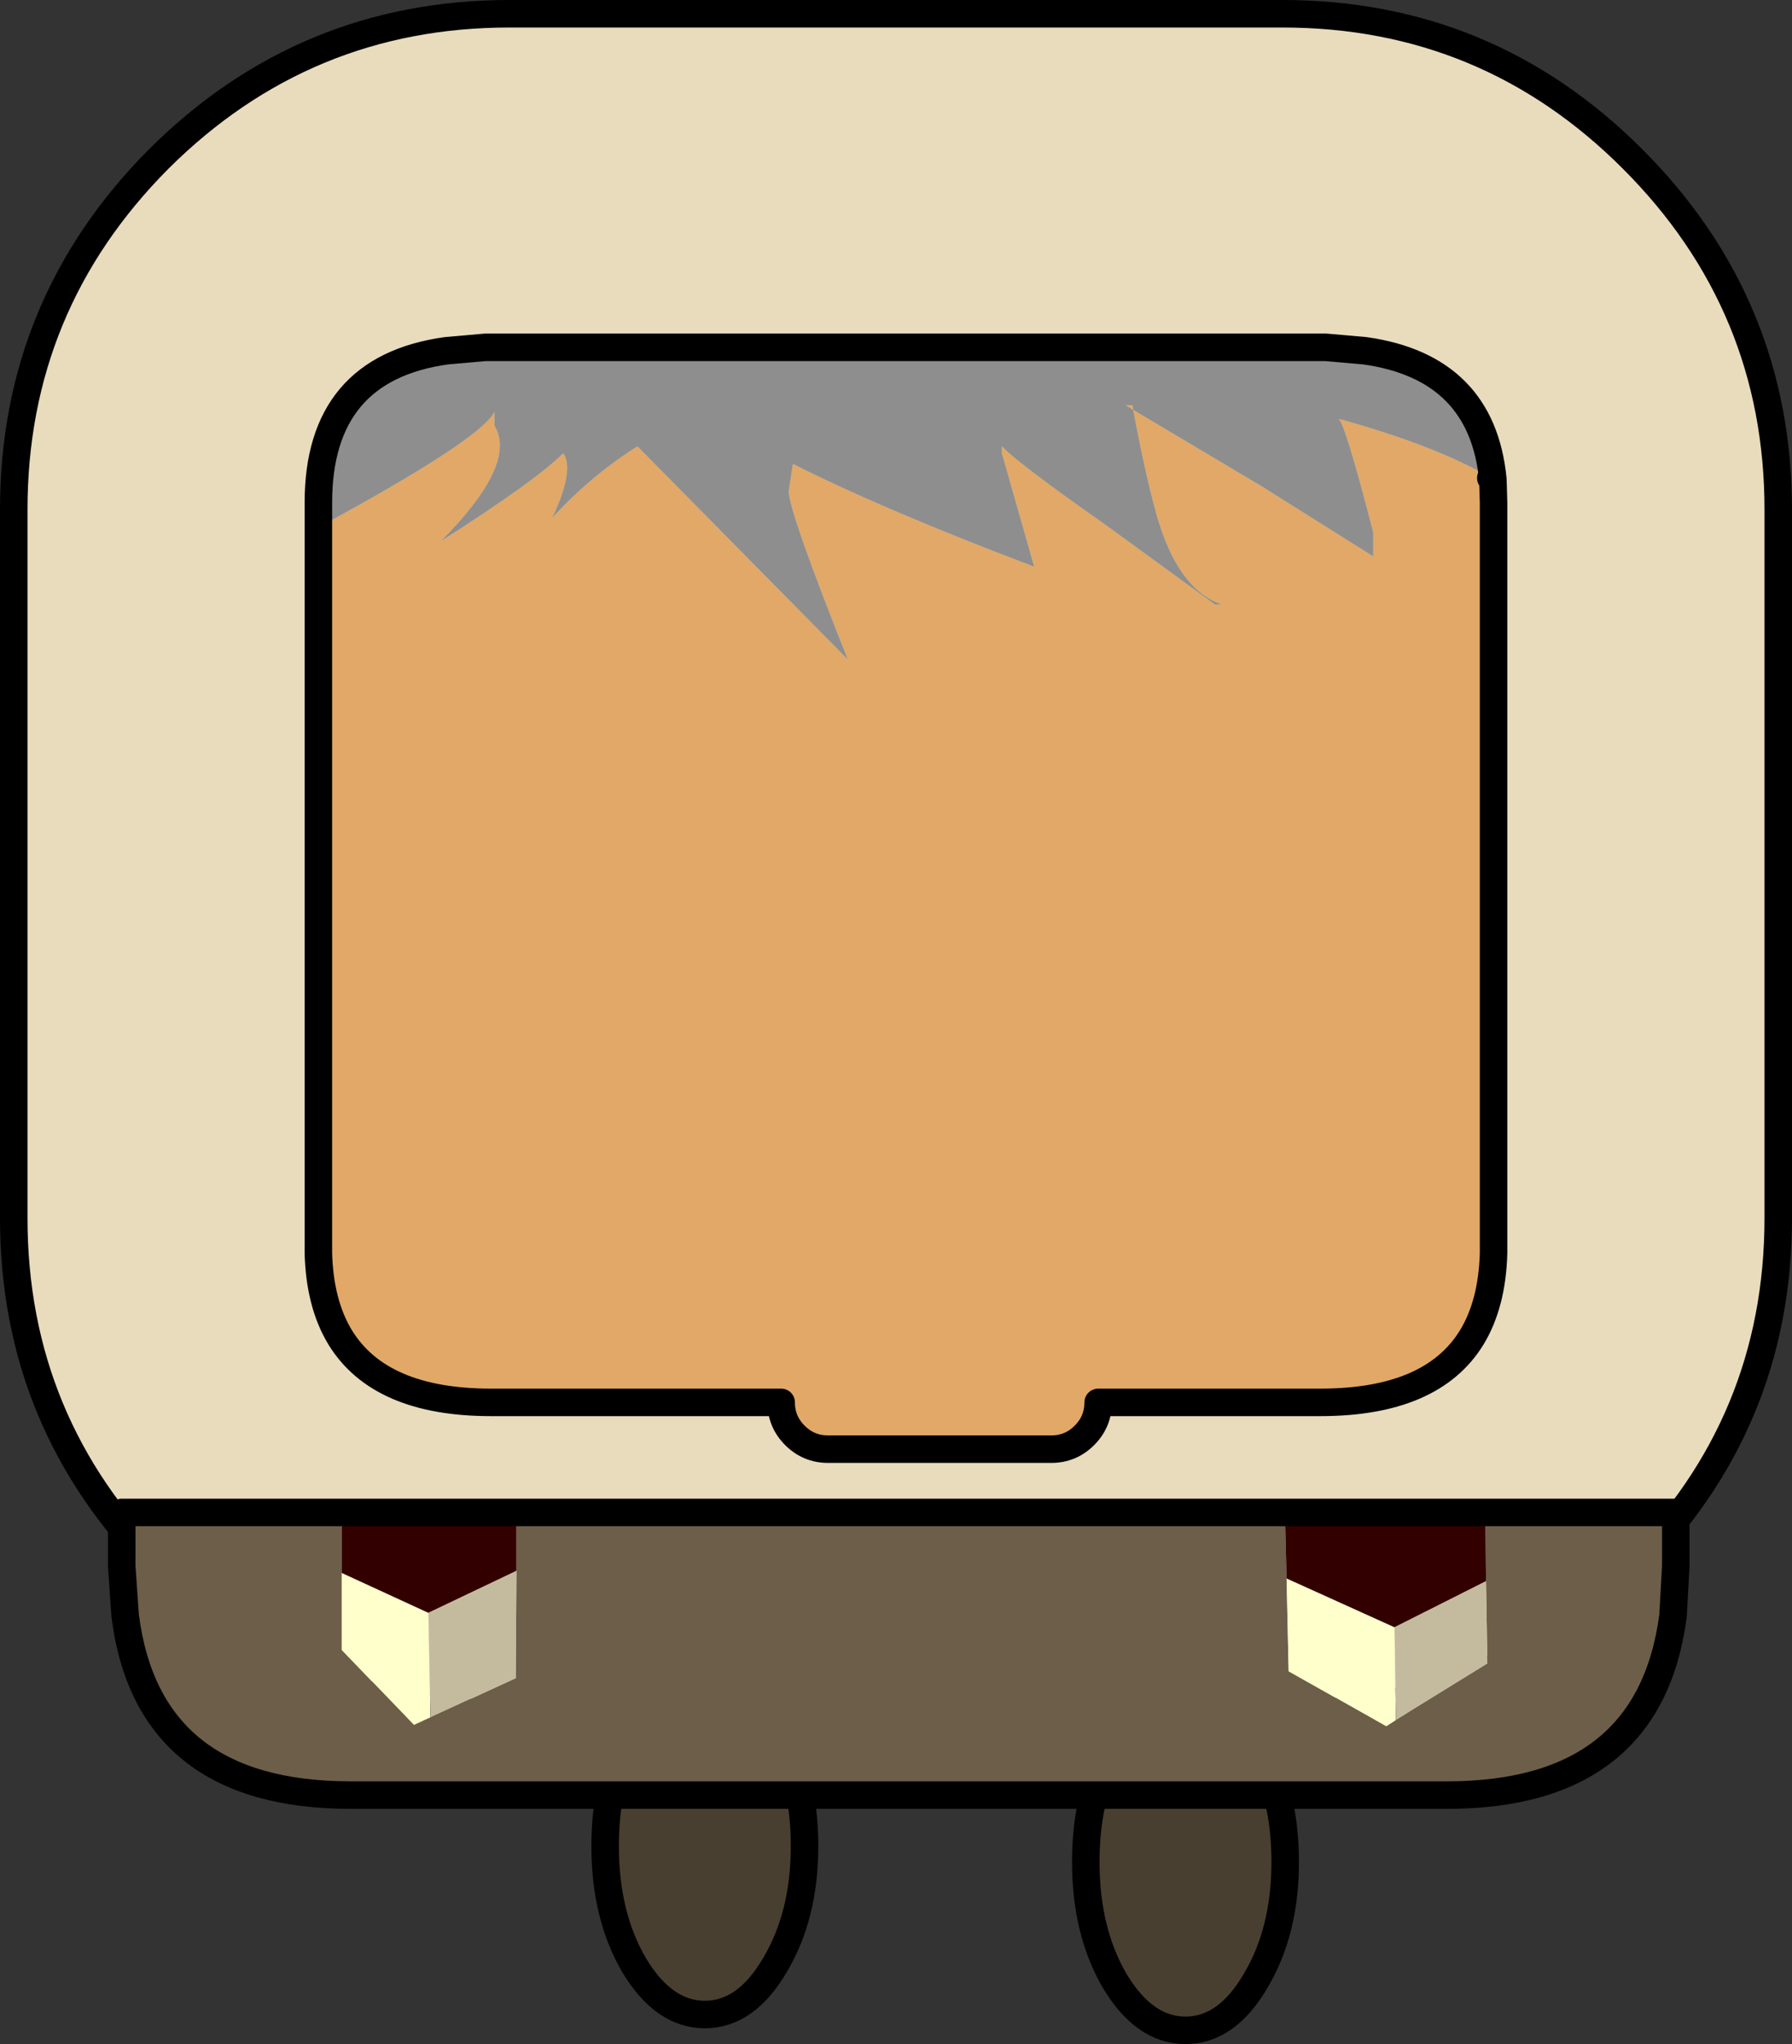
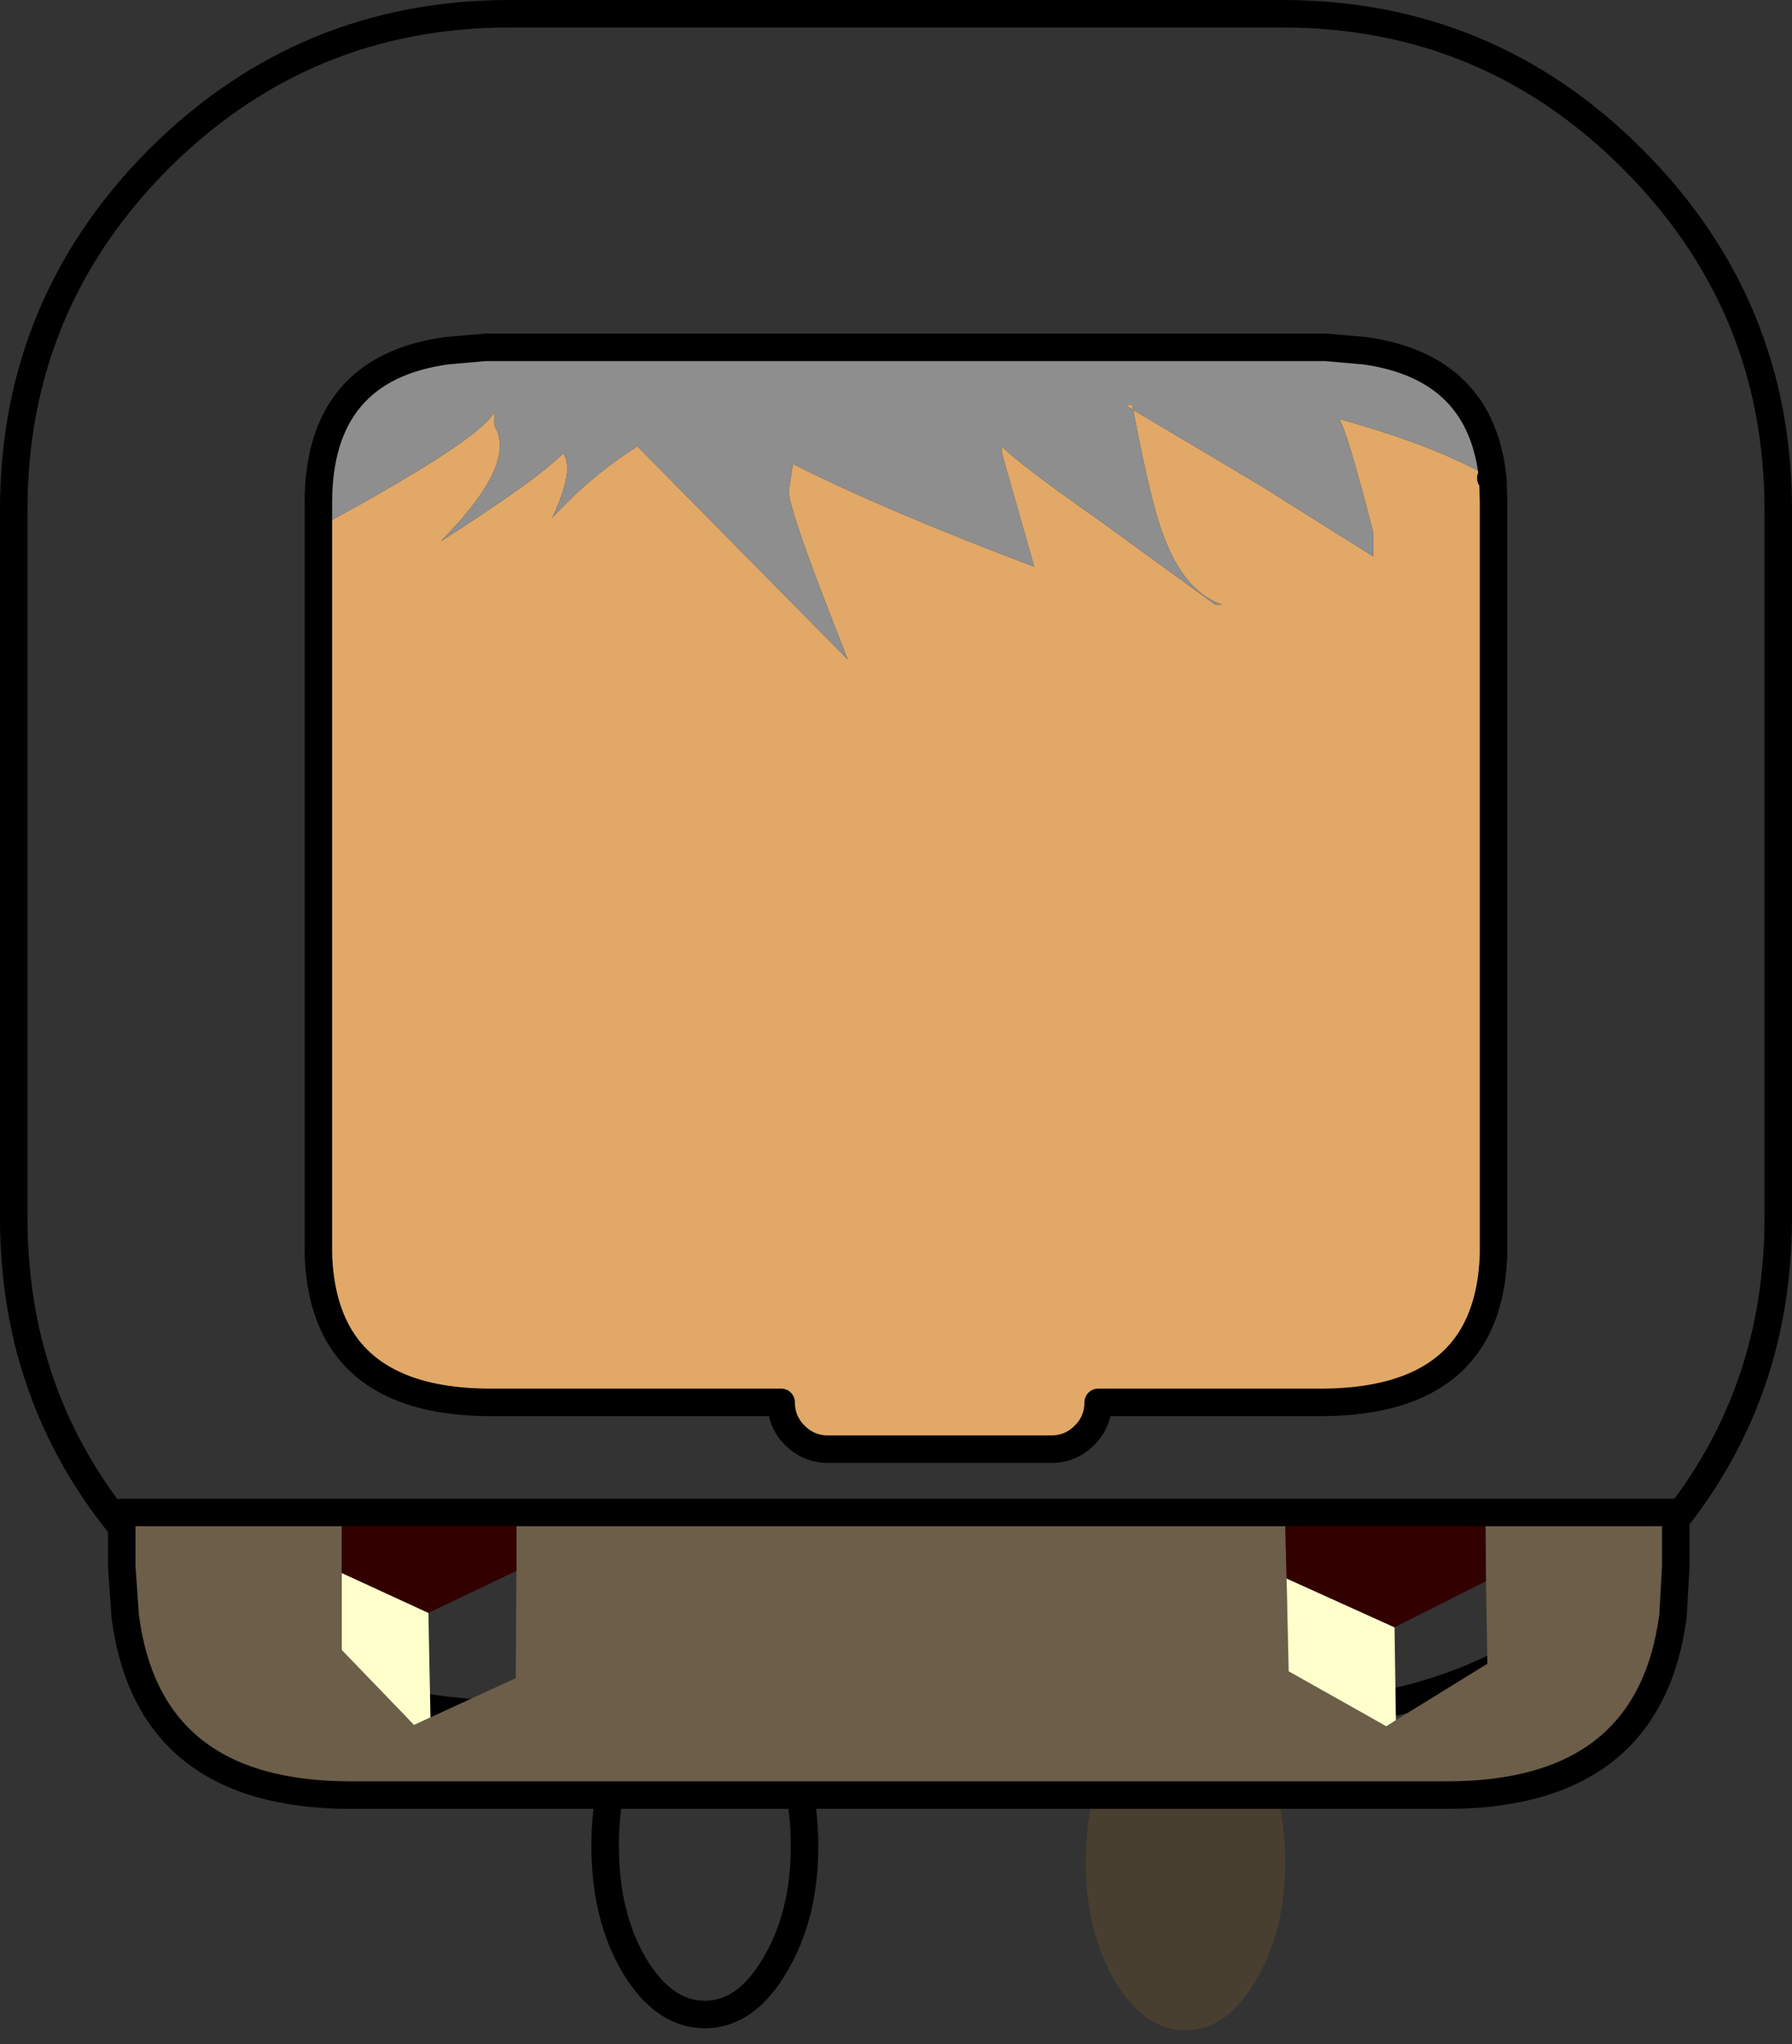
<svg xmlns="http://www.w3.org/2000/svg" height="148.6px" width="130.3px">
  <rect width="100%" height="100%" fill="#333333" stroke="none" />
  <g transform="matrix(1.0, 0.0, 0.0, 1.0, 65.85, 72.45)">
-     <path d="M27.4 -71.45 Q42.3 -71.45 52.85 -60.9 63.45 -50.3 63.45 -35.4 L63.45 16.1 Q63.45 31.0 52.85 41.55 42.3 52.15 27.4 52.15 L-28.8 52.15 Q-43.7 52.15 -54.3 41.55 -64.85 31.0 -64.85 16.1 L-64.85 -35.4 Q-64.85 -50.3 -54.3 -60.9 -43.7 -71.45 -28.8 -71.45 L27.4 -71.45" fill="#e8dcbd" fill-rule="evenodd" stroke="none" />
    <path d="M27.4 -71.45 L-28.8 -71.45 Q-43.7 -71.45 -54.3 -60.9 -64.85 -50.3 -64.85 -35.4 L-64.85 16.1 Q-64.85 31.0 -54.3 41.55 -43.7 52.15 -28.8 52.15 L27.4 52.15 Q42.3 52.15 52.85 41.55 63.45 31.0 63.45 16.1 L63.45 -35.4 Q63.45 -50.3 52.85 -60.9 42.3 -71.45 27.4 -71.45 Z" fill="none" stroke="#000000" stroke-linecap="round" stroke-linejoin="round" stroke-width="2.0" />
-     <path d="M-9.5 70.4 Q-11.6 74.0 -14.6 74.0 -17.6 74.0 -19.75 70.4 -21.85 66.8 -21.85 61.75 -21.85 56.7 -19.75 53.1 -17.6 49.5 -14.6 49.5 -11.6 49.5 -9.5 53.1 -7.35 56.7 -7.35 61.75 -7.35 66.8 -9.5 70.4" fill="#483f31" fill-rule="evenodd" stroke="none" />
    <path d="M-9.5 70.4 Q-11.6 74.0 -14.6 74.0 -17.6 74.0 -19.75 70.4 -21.85 66.8 -21.85 61.75 -21.85 56.7 -19.75 53.1 -17.6 49.5 -14.6 49.5 -11.6 49.5 -9.5 53.1 -7.35 56.7 -7.35 61.75 -7.35 66.8 -9.5 70.4 Z" fill="none" stroke="#000000" stroke-linecap="round" stroke-linejoin="round" stroke-width="2.0" />
    <path d="M20.35 75.15 Q17.35 75.15 15.2 71.55 13.1 67.95 13.1 62.9 13.1 57.85 15.2 54.25 17.35 50.65 20.35 50.65 23.35 50.65 25.45 54.25 27.6 57.85 27.6 62.9 27.6 67.95 25.45 71.55 23.35 75.15 20.35 75.15" fill="#483f31" fill-rule="evenodd" stroke="none" />
-     <path d="M20.35 75.15 Q17.35 75.15 15.2 71.55 13.1 67.95 13.1 62.9 13.1 57.85 15.2 54.25 17.35 50.65 20.35 50.65 23.35 50.65 25.45 54.25 27.6 57.85 27.6 62.9 27.6 67.95 25.45 71.55 23.35 75.15 20.35 75.15 Z" fill="none" stroke="#000000" stroke-linecap="round" stroke-linejoin="round" stroke-width="2.0" />
+     <path d="M20.35 75.15 Z" fill="none" stroke="#000000" stroke-linecap="round" stroke-linejoin="round" stroke-width="2.0" />
    <path d="M-42.7 -34.1 L-39.45 -35.9 Q-30.75 -40.8 -29.9 -42.5 L-29.9 -41.5 Q-28.2 -38.75 -33.8 -33.1 -26.75 -37.6 -24.9 -39.5 -24.05 -38.3 -25.7 -34.8 -22.85 -37.9 -19.5 -40.0 L-4.2 -24.5 Q-8.5 -35.3 -8.5 -36.75 L-8.2 -38.7 -8.15 -38.7 Q-1.5 -35.35 9.35 -31.25 L7.0 -39.5 7.0 -40.0 Q8.25 -38.7 14.25 -34.5 L22.5 -28.5 23.0 -28.5 Q19.75 -29.6 18.2 -35.2 17.4 -38.1 16.55 -42.65 L16.0 -43.0 16.5 -43.0 16.55 -42.65 25.8 -37.15 34.0 -32.0 34.0 -33.75 Q32.0 -41.5 31.5 -42.0 38.7 -40.0 42.55 -37.7 L42.75 -35.25 42.75 18.65 Q42.65 22.35 41.15 24.8 38.25 29.5 30.15 29.5 L14.0 29.5 Q14.0 30.9 13.0 31.9 12.0 32.9 10.6 32.9 L-5.65 32.9 Q-7.05 32.9 -8.05 31.9 -9.05 30.9 -9.05 29.5 L-30.15 29.5 Q-38.2 29.5 -41.1 24.8 -42.6 22.35 -42.7 18.65 L-42.7 -34.1 M27.6 38.25 L-28.3 38.25 -30.15 38.25 -34.8 37.75 -35.5 37.5 35.55 37.5 35.45 37.55 30.15 38.25 27.6 38.25" fill="#e1a868" fill-rule="evenodd" stroke="none" />
    <path d="M42.55 -37.7 Q41.3 -45.7 33.4 -46.95 41.9 -45.75 42.7 -37.6 L42.75 -35.9 42.75 -35.25 42.55 -37.7 42.7 -37.6 42.55 -37.7 M-33.4 -46.95 Q-42.4 -45.5 -42.7 -35.25 L-42.7 -35.9 Q-42.7 -45.65 -33.4 -46.95" fill="#e8dcbd" fill-rule="evenodd" stroke="none" />
    <path d="M35.65 52.6 L42.3 48.5 42.2 42.5 42.15 37.5 56.0 37.5 56.0 41.4 55.8 45.0 Q54.1 58.05 39.35 58.05 L-40.35 58.05 Q-55.1 58.05 -56.75 45.0 L-57.0 41.4 -57.0 37.5 -41.0 37.5 -41.0 41.9 -41.0 47.5 -35.75 52.95 -34.55 52.4 -28.35 49.55 -28.3 41.75 -28.3 38.25 27.6 38.25 27.7 42.3 27.85 49.05 34.95 53.05 35.65 52.6" fill="#6c5e49" fill-rule="evenodd" stroke="none" />
    <path d="M42.55 -37.7 Q38.7 -40.0 31.5 -42.0 32.0 -41.5 34.0 -33.75 L34.0 -32.0 25.8 -37.15 16.55 -42.65 16.5 -43.0 16.0 -43.0 16.55 -42.65 Q17.4 -38.1 18.2 -35.2 19.75 -29.6 23.0 -28.5 L22.5 -28.5 14.25 -34.5 Q8.25 -38.7 7.0 -40.0 L7.0 -39.5 9.35 -31.25 Q-1.5 -35.35 -8.15 -38.7 L-8.2 -38.7 -8.5 -36.75 Q-8.5 -35.3 -4.2 -24.5 L-19.5 -40.0 Q-22.85 -37.9 -25.7 -34.8 -24.05 -38.3 -24.9 -39.5 -26.75 -37.6 -33.8 -33.1 -28.2 -38.75 -29.9 -41.5 L-29.9 -42.5 Q-30.75 -40.8 -39.45 -35.9 L-42.7 -34.1 -42.7 -35.25 Q-42.4 -45.5 -33.4 -46.95 L-30.55 -47.2 -30.35 -47.2 -30.15 -47.2 30.15 -47.2 30.35 -47.2 30.55 -47.2 33.4 -46.95 Q41.3 -45.7 42.55 -37.7" fill="#8e8e8e" fill-rule="evenodd" stroke="none" />
    <path d="M35.65 52.6 L34.95 53.05 27.85 49.05 27.7 42.3 35.55 45.85 35.65 52.6 M-34.55 52.4 L-35.75 52.95 -41.0 47.5 -41.0 41.9 -34.7 44.8 -34.55 52.4" fill="#ffffcc" fill-rule="evenodd" stroke="none" />
    <path d="M27.7 42.3 L27.6 38.25 30.15 38.25 35.45 37.55 35.55 37.5 42.15 37.5 42.2 42.5 35.55 45.85 27.7 42.3 M-28.3 38.25 L-28.3 41.75 -34.7 44.8 -41.0 41.9 -41.0 37.5 -35.5 37.5 -34.8 37.75 -30.15 38.25 -28.3 38.25" fill="#330000" fill-rule="evenodd" stroke="none" />
-     <path d="M42.2 42.5 L42.3 48.5 35.65 52.6 35.55 45.85 42.2 42.5 M-28.3 41.75 L-28.35 49.55 -34.55 52.4 -34.7 44.8 -28.3 41.75" fill="#c4bb9f" fill-rule="evenodd" stroke="none" />
    <path d="M33.4 -46.95 L30.55 -47.2 30.35 -47.2 30.15 -47.2 -30.15 -47.2 -30.35 -47.2 -30.55 -47.2 -33.4 -46.95 Q-42.7 -45.65 -42.7 -35.9 L-42.7 -35.25 -42.7 -34.1 -42.7 18.65 Q-42.6 22.35 -41.1 24.8 -38.2 29.5 -30.15 29.5 L-9.05 29.5 Q-9.05 30.9 -8.05 31.9 -7.05 32.9 -5.65 32.9 L10.6 32.9 Q12.0 32.9 13.0 31.9 14.0 30.9 14.0 29.5 L30.15 29.5 Q38.25 29.5 41.15 24.8 42.65 22.35 42.75 18.65 L42.75 -35.25 42.75 -35.9 42.7 -37.6 Q41.9 -45.75 33.4 -46.95 M42.55 -37.7 L42.7 -37.6 M-41.0 37.5 L-57.0 37.5 -57.0 41.4 -56.75 45.0 Q-55.1 58.05 -40.35 58.05 L39.35 58.05 Q54.1 58.05 55.8 45.0 L56.0 41.4 56.0 37.5 42.15 37.5 35.55 37.5 -35.5 37.5 -41.0 37.5" fill="none" stroke="#000000" stroke-linecap="round" stroke-linejoin="round" stroke-width="2.0" />
  </g>
</svg>